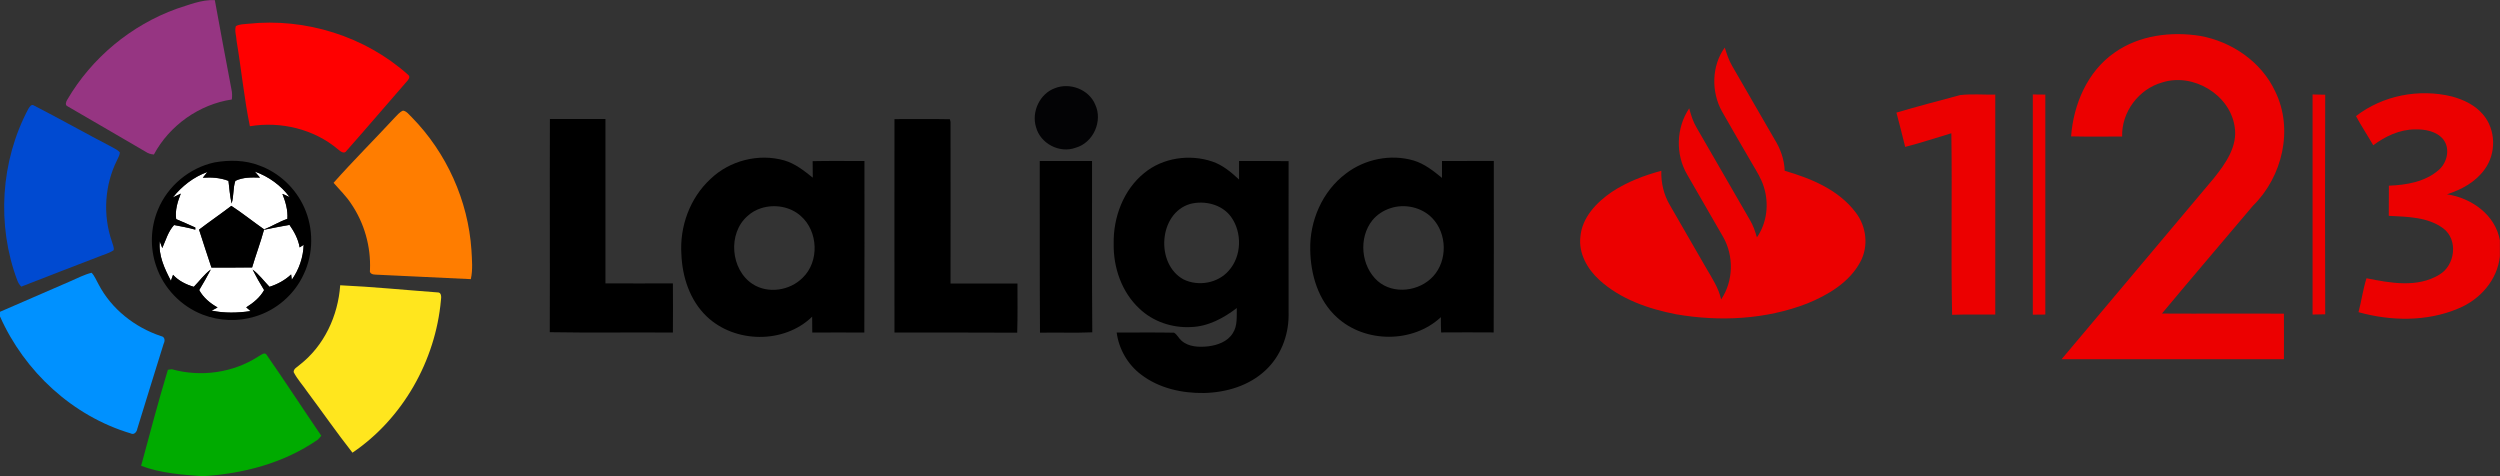
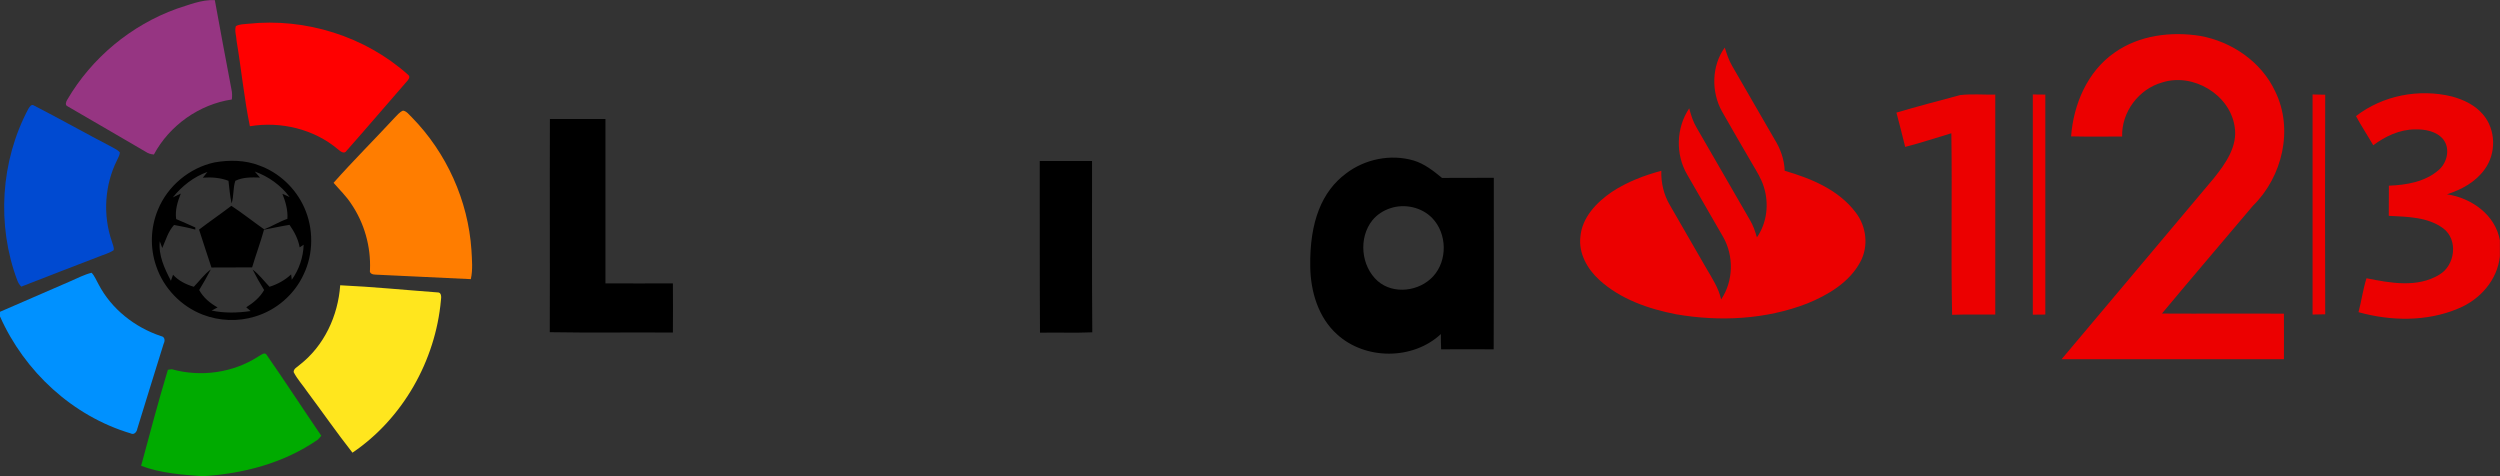
<svg xmlns="http://www.w3.org/2000/svg" version="1.1" id="Livello_1" x="0px" y="0px" width="1998.1px" height="380.6px" viewBox="0 0 1998.1 380.6" enable-background="new 0 0 1998.1 380.6" xml:space="preserve">
  <rect x="0" y="0" width="1998.1" height="380.6" fill="#333333" stroke="none" />
  <g>
-     <path fill="#FFFFFF" d="M203.6,137.1c11.1,3.9,21,11,27.9,20.5c-1.9-0.9-3.9-1.7-5.8-2.6c2.6,6.4,4.5,13.1,4,20   c-6.5,2.1-12.3,5.9-18.6,8.4c-8.8-6.1-17.2-12.9-26.2-18.8c-8.5,6.5-17.3,12.5-25.8,19c3.2,10.2,6.6,20.2,9.9,30.3   c10.8,0,21.6,0.1,32.5-0.1c3-10.1,6.7-19.9,9.5-30.1c6.8-1.4,13.6-2.8,20.4-3.9c3.8,5.4,7,11.3,8.1,18l3.2-2.1   c-0.3,10-3.7,19.8-9.5,28c-0.1-1.1-0.4-3.2-0.5-4.3c-4.9,4.6-10.9,7.8-17.3,9.9c-4.5-4.6-8.4-9.9-13.5-13.8   c2.8,5.6,5.9,11,9.2,16.4c-3.2,6-8.6,10.3-14.3,13.8c0.9,0.7,2.6,2.2,3.5,3c-10.4,1.5-20.9,1.8-31.2-0.4c1.6-0.8,3.2-1.6,4.8-2.5   c-6-3.4-11.4-7.9-14.7-13.9c3.2-5.4,6.4-10.9,9.3-16.5c-5.2,3.9-9,9.3-13.6,13.9c-6.2-1.8-12.2-4.8-16.6-9.6   c-0.6,1.6-1.1,3.2-1.7,4.8c-5.1-9.7-10.1-20.4-8.9-31.6l2,5.4c2.8-6.3,4.6-13.1,9.4-18.4c5.7,1.1,11.4,2.1,17,3.7v-1.7   c-5.1-2.2-10.2-4.6-15.3-6.7c-1-7.1,1.1-13.9,3.7-20.4c-2.1,1-4.3,2.1-6.4,3.1c7.2-9.1,16.7-16.5,27.7-20.4   c-0.9,1.1-2.8,3.4-3.7,4.6c6.9-0.5,14,0,20.5,2.5c0.7,6.1,1.2,12.2,2.5,18.1c1.9-5.8,1-12.3,3-18.1c6.1-3,13.1-2.8,19.7-2.6   C206.7,140.8,204.6,138.3,203.6,137.1L203.6,137.1z" />
    <path fill="#963582" d="M141.2,7c9.9-3.1,19.9-7.4,30.5-6.9c4.3,23.8,8.8,47.6,13.3,71.4c0.6,2.6,0.6,5.3,0.3,8   c-26.1,3.9-49.9,20.8-62.3,44c-2.3-0.2-4.5-0.8-6.4-2.1c-20.8-12.3-41.8-24.2-62.7-36.5c-2.1-0.9-1.1-3.7-0.2-5.1   C73.2,46.3,104.8,20.1,141.2,7L141.2,7z" />
    <path fill="#FF0000" d="M188.5,20.9c3-1.7,6.5-1.5,9.8-1.9c45.8-4.9,93.5,10,127.9,40.8c2.3,1.8-0.1,4.2-1.4,5.7   c-16,18.3-31.7,36.8-47.8,55c-1.9,3-4.9,0.5-6.8-1.1c-19.3-16.3-45.8-22.6-70.5-18.5c-4.6-22.5-6.8-45.5-10.6-68.1   C189,28.9,187.3,24.8,188.5,20.9L188.5,20.9z" />
    <path fill="#EC0000" d="M1690.1,42c19.7-13.9,45.1-17,68.4-13.3c25.3,4.6,48.9,20.7,59.9,44.3c14.9,30.2,5.8,68.4-17.8,91.5   c-24.2,28.7-48.6,57.2-72.7,86.1c32.5,0.2,65-0.1,97.5,0.1c0.1,12.1,0,24.2,0,36.4c-59.2,0-118.5,0-177.7,0   c40.5-48.3,81.3-96.4,121.8-144.8c9.3-11.6,19.2-25.6,16.5-41.2c-3.9-25.7-33.4-43.1-57.9-35.2c-18.7,5.2-32.6,23.7-32,43.2   c-13.6,0.1-27.2,0.2-40.8-0.1C1657.2,83.3,1668.4,57,1690.1,42L1690.1,42z" />
    <path fill="#EC0000" d="M1376.3,89.1c-8.7-15.6-8.4-36.5,2.2-51.1c1.6,5.1,3.2,10.1,5.9,14.7c11.2,19.5,22.5,39,33.8,58.5   c4.8,7.6,7.9,16.3,8.2,25.3c21.1,6.1,43.2,15.2,56.8,33.4c8.6,11.1,10.4,27.1,3.6,39.5c-8.8,16.4-25.8,26.4-42.5,33.2   c-33.1,12.8-69.8,14.6-104.6,8.6c-22.2-4.3-44.7-12.1-61.6-27.6c-9.4-8.6-16.5-21.1-15-34.2c1.2-15.5,13-27.8,25.3-36.1   c12-7.9,25.6-13.1,39.4-16.8c-0.3,9.5,1.9,19,6.7,27.2c9.7,16.9,19.5,33.8,29.3,50.8c4.6,7.9,9.8,15.7,11.8,24.8   c9.9-14.6,10.3-34.9,1.5-50.1c-9.5-16.6-19.1-33.1-28.6-49.6c-9.5-16.1-8.9-37.5,1.6-53c1.4,5.4,3.1,10.8,6,15.6   c14.2,24.5,28.3,49.1,42.5,73.6c2.6,4.3,4.2,9.1,5.6,13.9c8.1-11.6,9.8-27.1,5.5-40.4c-2-6.6-5.8-12.5-9.3-18.5   C1392.4,117,1384.2,103.1,1376.3,89.1L1376.3,89.1z" />
    <path fill="#EC0000" d="M1883,92.8c21.4-16.6,50.5-22.1,76.6-15.7c9.4,2.5,18.6,6.9,25,14.5c10.3,12,10.6,31.1,1.2,43.8   c-7.2,10.1-18.5,16.2-30.1,19.9c19.5,2.9,38.7,16.3,42.3,36.8v12.7c-1.9,19-16,34.8-33.3,41.8c-25,10.6-53.9,10.1-79.7,2.9   c2.4-9,3.6-18.3,6.4-27.1c19,3.8,40.6,7.8,58.1-2.8c12.8-7.4,15.4-28,3.2-37.1c-12.4-9.2-28.8-9.2-43.5-10c0-8,0-16.1,0.1-24.1   c14-0.5,29.2-3.1,40-12.7c6.7-5.9,9.2-17.2,3.3-24.5c-5.4-6.4-14.5-8-22.5-7.8c-12.2,0.1-23.7,5.5-33.3,12.7   C1892.3,108.3,1887.3,100.8,1883,92.8L1883,92.8z" />
    <path fill="#EC0000" d="M1515.7,90c16.8-5,33.9-9.4,50.9-14c9.3-1.1,18.8-0.2,28.1-0.4c0,58.6,0,117.2,0,175.8   c-11.5,0.1-23-0.2-34.5,0.2c-1-48.3,0.1-96.8-0.6-145.1c-12.3,3.6-24.5,7.8-36.9,10.9C1520.4,108.3,1518.2,99.1,1515.7,90   L1515.7,90z" />
-     <path fill="#030305" d="M843.1,70.5c12-4.8,27.2,1,32.2,13c6.3,13.2-1.5,30.7-15.7,34.6c-12.8,4.7-28.2-3.4-31.6-16.6   C824.3,89.4,831,74.9,843.1,70.5L843.1,70.5z" />
    <path d="M439.5,95.1c14.8,0,29.6,0,44.4,0v131.4c18,0,35.9,0.1,53.9,0c0.1,13.1,0.1,26.2,0,39.3c-32.8-0.3-65.6,0.3-98.4-0.3   C439.6,208.7,439.3,151.9,439.5,95.1L439.5,95.1z" />
-     <path d="M714.9,95.2c14.8,0,29.5-0.2,44.3,0.1c0.1,0.5,0.4,1.6,0.5,2.1c0.1,43.1,0,86.1,0,129.2c17.8,0,35.6,0,53.5,0   c0,13.1,0.2,26.2-0.2,39.3c-32.7-0.2-65.4-0.1-98.1-0.1C714.8,208.9,714.9,152.1,714.9,95.2L714.9,95.2z" />
-     <path d="M567.9,143c15.3-14.7,38.4-20.6,58.9-14.8c8.7,2.5,15.9,8.3,22.8,13.8c0-4.4,0-8.8-0.1-13.2c13.8-0.3,27.6-0.1,41.4-0.1   c0,45.7,0.1,91.4-0.1,137.1c-13.9-0.1-27.8-0.1-41.6,0c-0.1-4.2-0.1-8.4-0.1-12.7c-22.5,21.9-61.8,21.3-84.3-0.2   c-13.4-12.8-19.5-31.5-20.2-49.6C543.1,181.1,551.4,158.2,567.9,143 M608.3,166.4c-4,1.3-7.8,3.4-10.9,6.3   c-15.9,13.9-13.5,42.8,4.1,54.3c12.3,8,29.8,5.3,40-5c13.5-12.9,12.5-37.2-1.5-49.4C631.5,165,619,163,608.3,166.4L608.3,166.4z" />
-     <path d="M914.5,138.3c14.9-12.3,36.3-15.3,54.4-9.2c8.3,2.8,15.1,8.5,21.4,14.4v-14.8c13.2,0,26.4-0.1,39.6,0.1   c-0.1,41.2,0,82.4,0,123.5c-0.1,16.2-6.5,32.6-18.5,43.7c-13.1,12.3-31.3,17.7-49,18.1c-17.7,0.3-36.2-3.8-50.5-14.8   c-10.6-8-17.7-20.4-19.4-33.5c15.3,0,30.5-0.2,45.8,0.1c2.5,1.4,3.7,4.4,5.9,6.3c5.8,5.2,14.2,5.4,21.5,4.6   c7.4-0.9,15.5-3.8,19.6-10.5c3.9-5.9,3-13.4,3.2-20.1c-10.6,8.1-23,14.8-36.7,15.2c-15,0.8-30.4-4.4-41.2-14.8   c-14.1-13.1-20.9-32.9-20.5-51.9C889.7,173.7,897.9,151.7,914.5,138.3 M951.2,163c-25.3,7.4-27.8,48.1-5.3,60.3   c11.8,5.8,27.4,3.1,36.1-6.9c10.5-11.6,10.9-30.6,1.9-43.1C976.6,163.3,962.8,160,951.2,163L951.2,163z" />
-     <path d="M1075.6,138.8c15.2-11.7,35.9-15.9,54.3-10.5c8.6,2.6,15.8,8.3,22.6,13.9c0-4.5,0-9,0-13.5c13.8-0.1,27.6,0,41.4-0.1   c0,45.7,0.1,91.4-0.1,137.1c-14-0.1-28-0.1-42,0c-0.2-4.1-0.2-8.1-0.2-12.2c-22.4,20.9-60.5,20.8-83,0.2   c-15-13.5-21.1-34.2-21.4-53.9C1046.6,176.7,1056.8,152.9,1075.6,138.8 M1111.3,166.4c-5.6,1.8-10.7,5.1-14.4,9.6   c-11.3,14.1-9.2,36.8,4.3,48.7c12.6,10.9,33.2,8.2,44.2-3.8c11.7-12.7,11.2-34.3-0.7-46.6C1136.3,165.6,1122.7,162.6,1111.3,166.4   L1111.3,166.4z" />
+     <path d="M1075.6,138.8c15.2-11.7,35.9-15.9,54.3-10.5c8.6,2.6,15.8,8.3,22.6,13.9c13.8-0.1,27.6,0,41.4-0.1   c0,45.7,0.1,91.4-0.1,137.1c-14-0.1-28-0.1-42,0c-0.2-4.1-0.2-8.1-0.2-12.2c-22.4,20.9-60.5,20.8-83,0.2   c-15-13.5-21.1-34.2-21.4-53.9C1046.6,176.7,1056.8,152.9,1075.6,138.8 M1111.3,166.4c-5.6,1.8-10.7,5.1-14.4,9.6   c-11.3,14.1-9.2,36.8,4.3,48.7c12.6,10.9,33.2,8.2,44.2-3.8c11.7-12.7,11.2-34.3-0.7-46.6C1136.3,165.6,1122.7,162.6,1111.3,166.4   L1111.3,166.4z" />
    <path d="M171.5,129.8c11.9-2.1,24.5-1.9,35.8,2.5c15.8,5.7,28.9,18.1,35.8,33.4c7.6,16.8,7.6,37.1-0.5,53.8   c-7.4,16-21.9,28.5-38.8,33.5c-13.5,4.2-28.5,3.6-41.7-1.5c-17.3-6.6-31.4-21.2-37.3-38.9c-5-14.5-4.5-30.7,1.4-44.9   C133.9,148.7,151.4,134.1,171.5,129.8 M203.6,137.1c1.1,1.2,3.2,3.6,4.2,4.8c-6.6-0.2-13.6-0.4-19.7,2.6c-2,5.8-1.1,12.3-3,18.1   c-1.3-6-1.8-12.1-2.5-18.1c-6.5-2.5-13.6-3-20.5-2.5c0.9-1.1,2.8-3.4,3.7-4.6c-11,3.9-20.4,11.3-27.7,20.4c2.1-1,4.2-2.1,6.4-3.1   c-2.6,6.5-4.7,13.3-3.7,20.4c5.2,2.1,10.2,4.5,15.3,6.7v1.7c-5.6-1.6-11.3-2.6-17-3.7c-4.8,5.3-6.6,12.1-9.4,18.4l-2-5.4   c-1.2,11.2,3.8,21.9,8.9,31.6c0.6-1.6,1.1-3.2,1.7-4.8c4.4,4.8,10.4,7.8,16.6,9.6c4.5-4.6,8.3-10,13.6-13.9   c-2.9,5.6-6,11.1-9.3,16.5c3.3,6.1,8.8,10.6,14.7,13.9c-1.6,0.8-3.2,1.6-4.8,2.5c10.3,2.2,20.8,1.9,31.2,0.4   c-0.9-0.8-2.6-2.2-3.5-3c5.7-3.6,11-7.9,14.3-13.8c-3.3-5.3-6.4-10.8-9.2-16.4c5.2,3.9,9.1,9.2,13.5,13.8c6.4-2,12.4-5.3,17.3-9.9   c0.1,1.1,0.4,3.2,0.5,4.3c5.8-8.1,9.2-18,9.5-28l-3.2,2.1c-1.1-6.6-4.3-12.5-8.1-18c-6.9,1.1-13.6,2.6-20.4,3.9   c-2.8,10.2-6.5,20-9.5,30.1c-10.8,0.1-21.7,0-32.5,0.1c-3.3-10.1-6.7-20.2-9.9-30.3c8.5-6.5,17.3-12.5,25.8-19   c9,5.9,17.4,12.6,26.2,18.8c6.3-2.4,12.1-6.2,18.6-8.4c0.5-6.9-1.5-13.7-4-20c1.9,0.9,3.9,1.7,5.8,2.6   C224.5,148.1,214.6,141,203.6,137.1L203.6,137.1z" />
    <path d="M831,128.7h41.8c0.1,45.6-0.2,91.2,0.2,136.9c-13.9,0.6-27.9,0-41.8,0.3C830.9,220.1,831.1,174.4,831,128.7L831,128.7z" />
    <path fill="#EC0000" d="M1624.7,75.5c3.3,0,6.7,0,10,0.1c0,58.6,0,117.2,0,175.8c-3.3,0-6.7,0-10,0.1   C1624.7,192.8,1624.7,134.2,1624.7,75.5L1624.7,75.5z" />
    <path fill="#EC0000" d="M1848.3,75.5c3.4,0,6.7,0.1,10.1,0.2c-0.2,58.5-0.2,117,0,175.5c-3.4,0.1-6.8,0.2-10.1,0.2   C1848.3,192.8,1848.3,134.2,1848.3,75.5L1848.3,75.5z" />
    <path fill="#004AD1" d="M22.7,86.9c0.8-1.3,2.4-3.9,4.2-2.7c21,10.8,41.6,22.4,62.5,33.3c2.2,1.3,4.8,2.3,6.4,4.4   c-0.2,2.2-1.3,4.1-2.2,6c-10,20-11.5,44-4.2,65c0.5,2.3,2,4.6,1.4,7.1c-3.7,2.5-8.2,3.6-12.3,5.3c-20.5,8-41.1,15.7-61.5,23.8   c-1.4-1.4-2.4-3-3.1-4.8C-2.8,180.1,0.4,128.7,22.7,86.9L22.7,86.9z" />
    <path fill="#FF7D00" d="M315.3,94.2c2.1-2.1,4-4.6,6.8-5.8c3.1,0.5,4.9,3.4,7,5.3c27.8,28.3,45.1,66.7,47.7,106.2   c0.4,7.7,1.2,15.6-0.5,23.2c-25.4-1.1-50.7-2.5-76.1-3.6c-2.2,0-5.2-0.8-4.5-3.7c0.8-18.7-4.5-37.5-15-52.9   c-4-6.2-9.3-11.2-14.1-16.8C282.3,128.4,299.2,111.6,315.3,94.2L315.3,94.2z" />
    <path fill="#0091FF" d="M56.2,224.8c5.6-2.4,11-5.3,17-6.8c2.5,2.6,3.8,6.2,5.6,9.3c10.3,19.7,28.9,34.3,49.8,41.3   c3.2,0.5,3.5,3.6,2.2,6.1c-7,22.7-14.2,45.4-21.1,68.1c-0.3,2.3-2.6,5.1-5.2,3.6C58.1,332.6,19.6,297,0,252.9v-3.7   C18.8,241.1,37.5,232.9,56.2,224.8L56.2,224.8z" />
    <path fill="#FFE61E" d="M271.9,228c26,1.2,51.9,3.8,77.8,5.7c3.4-0.2,3,4.1,2.7,6.3c-4.3,48.2-30.5,94.6-70.7,121.8   c-12.5-15.9-24-32.5-36.1-48.7c-3.6-5.3-8-10-10.9-15.7c-0.1-2.9,3-4,4.8-5.8C259,276.5,270.2,252.5,271.9,228L271.9,228z" />
    <path fill="#00AB00" d="M206.5,284.9c1.9-0.9,5.2-4.2,6.8-1c14.8,21.3,28.9,43,43.5,64.4c-0.7,0.8-2,2.3-2.7,3   c-27,18.8-59.8,27.4-92.3,29.3c-16.5-1.2-33.4-2.4-49-8.3c6.9-25.6,13.7-51.4,21.4-76.8c0.8-0.1,2.3-0.3,3.1-0.4   C160.5,301.6,186.3,298,206.5,284.9L206.5,284.9z" />
  </g>
</svg>